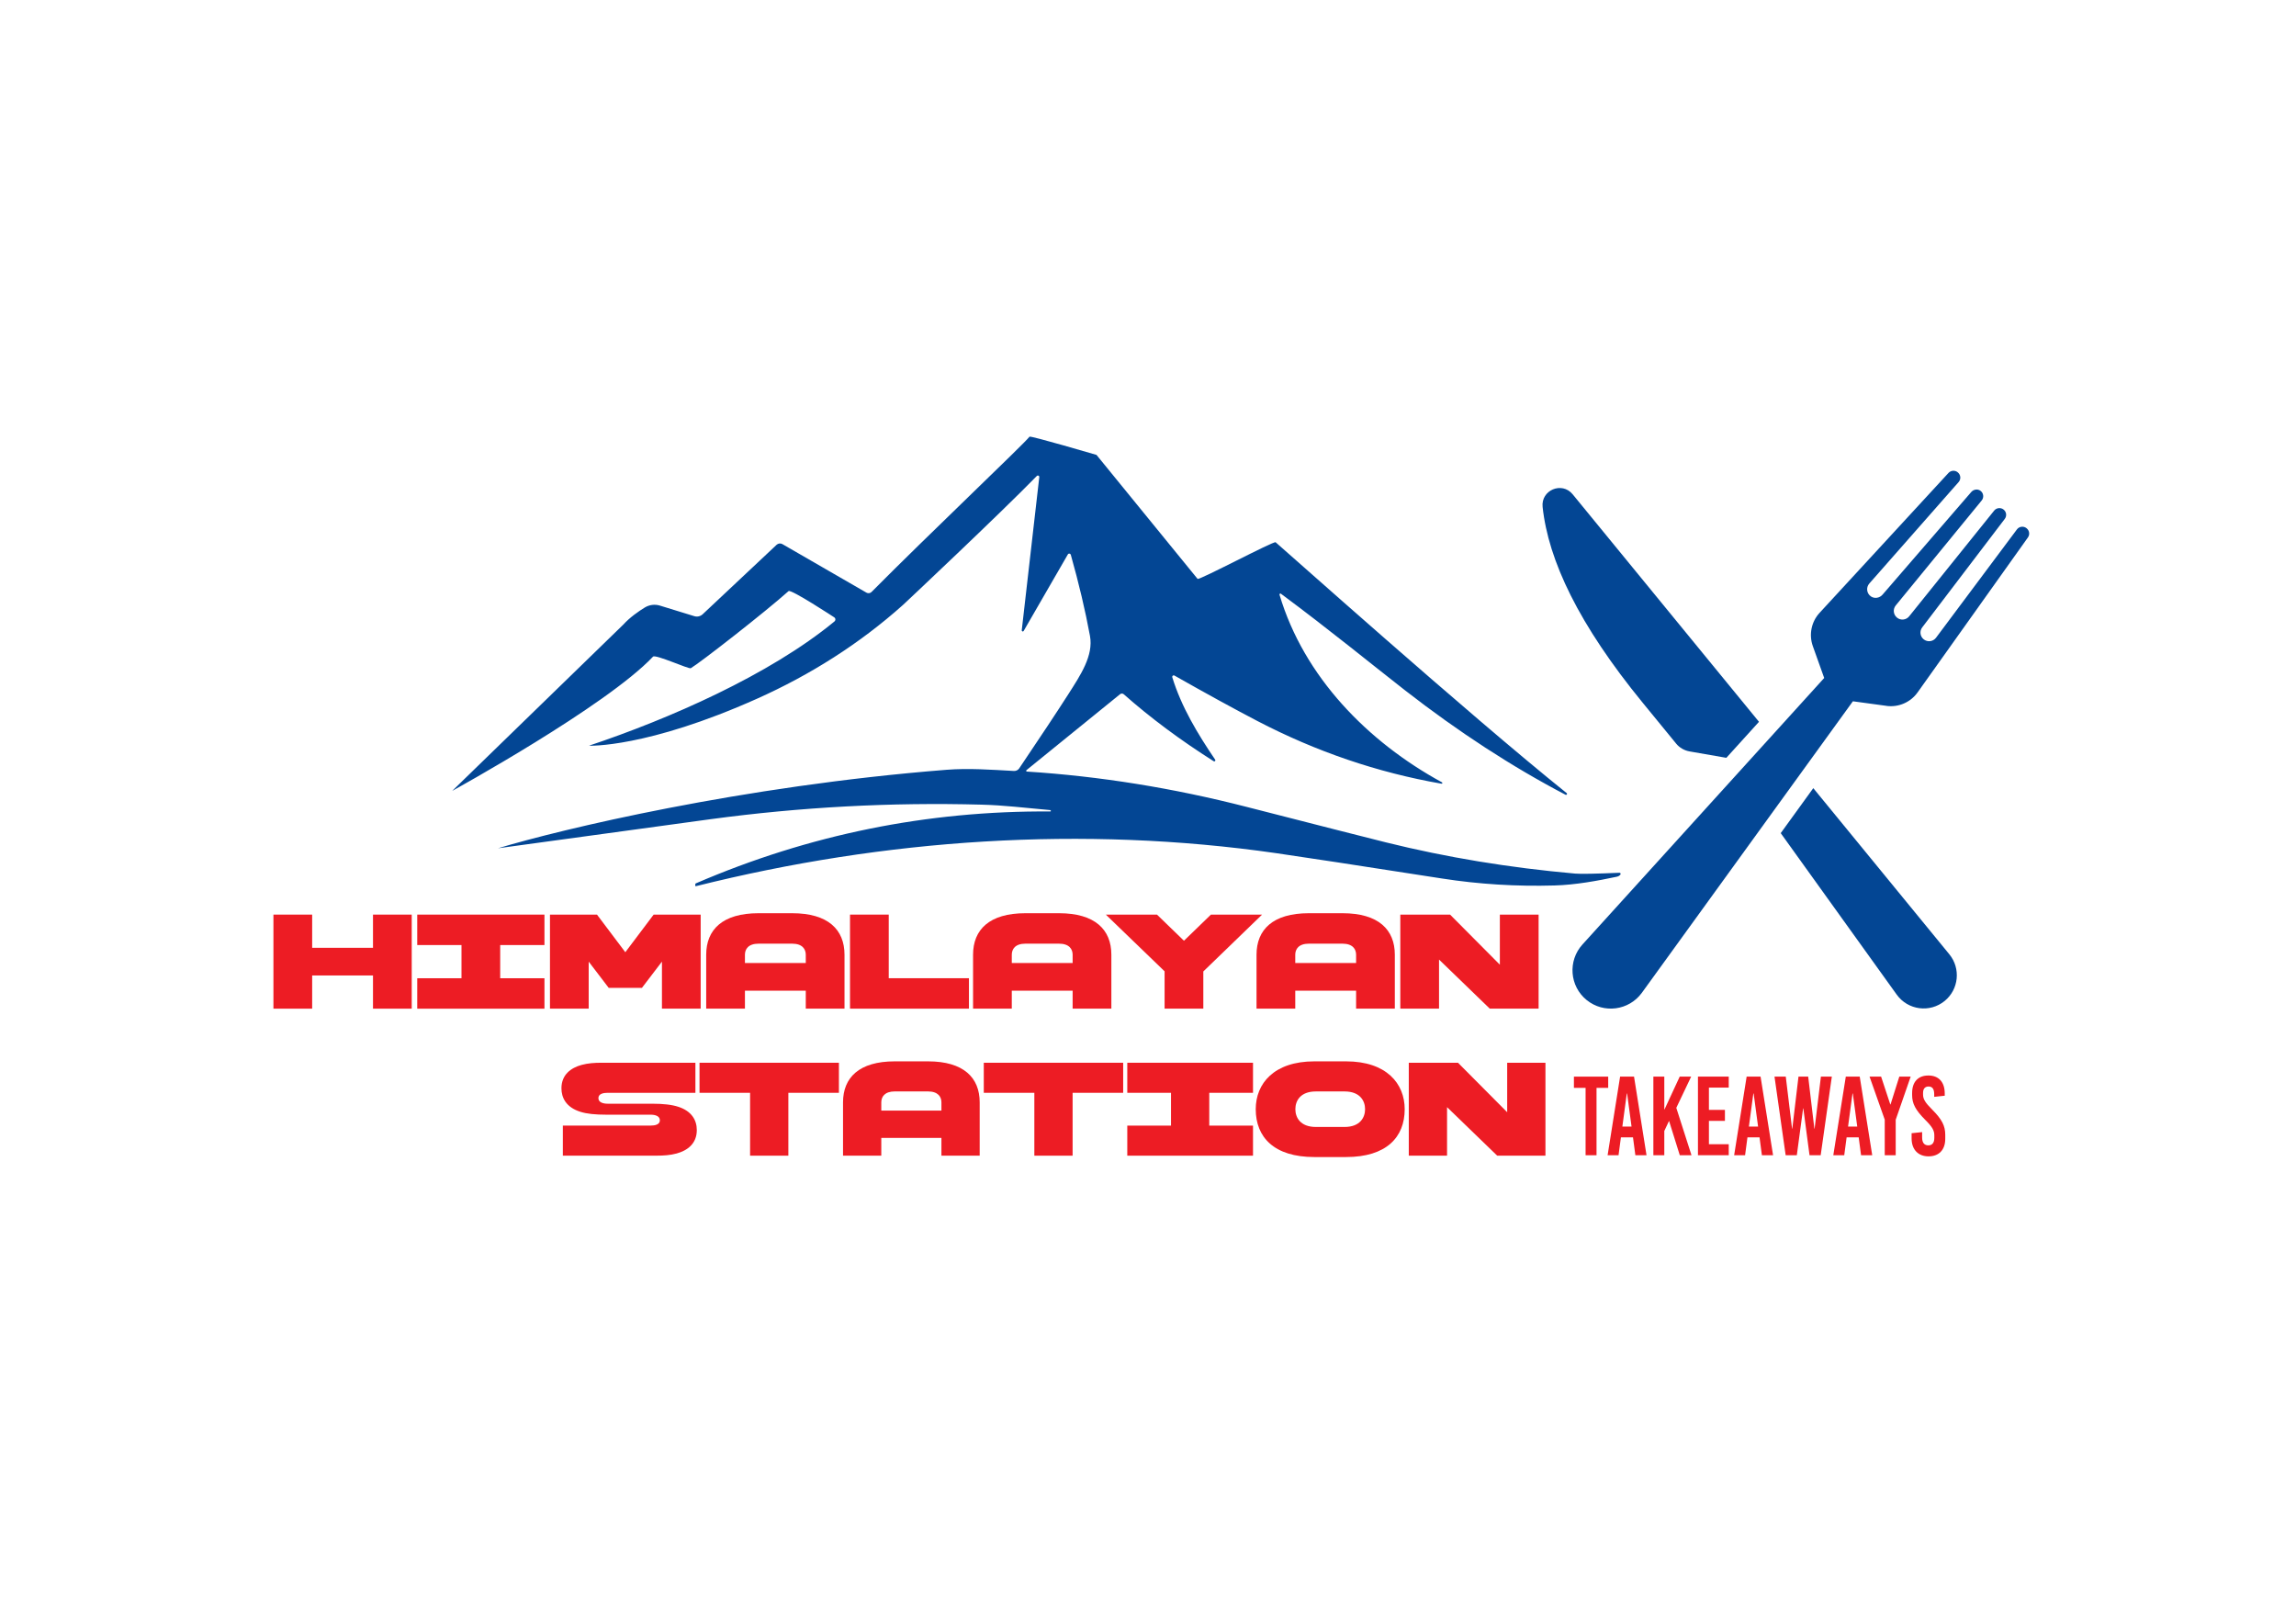
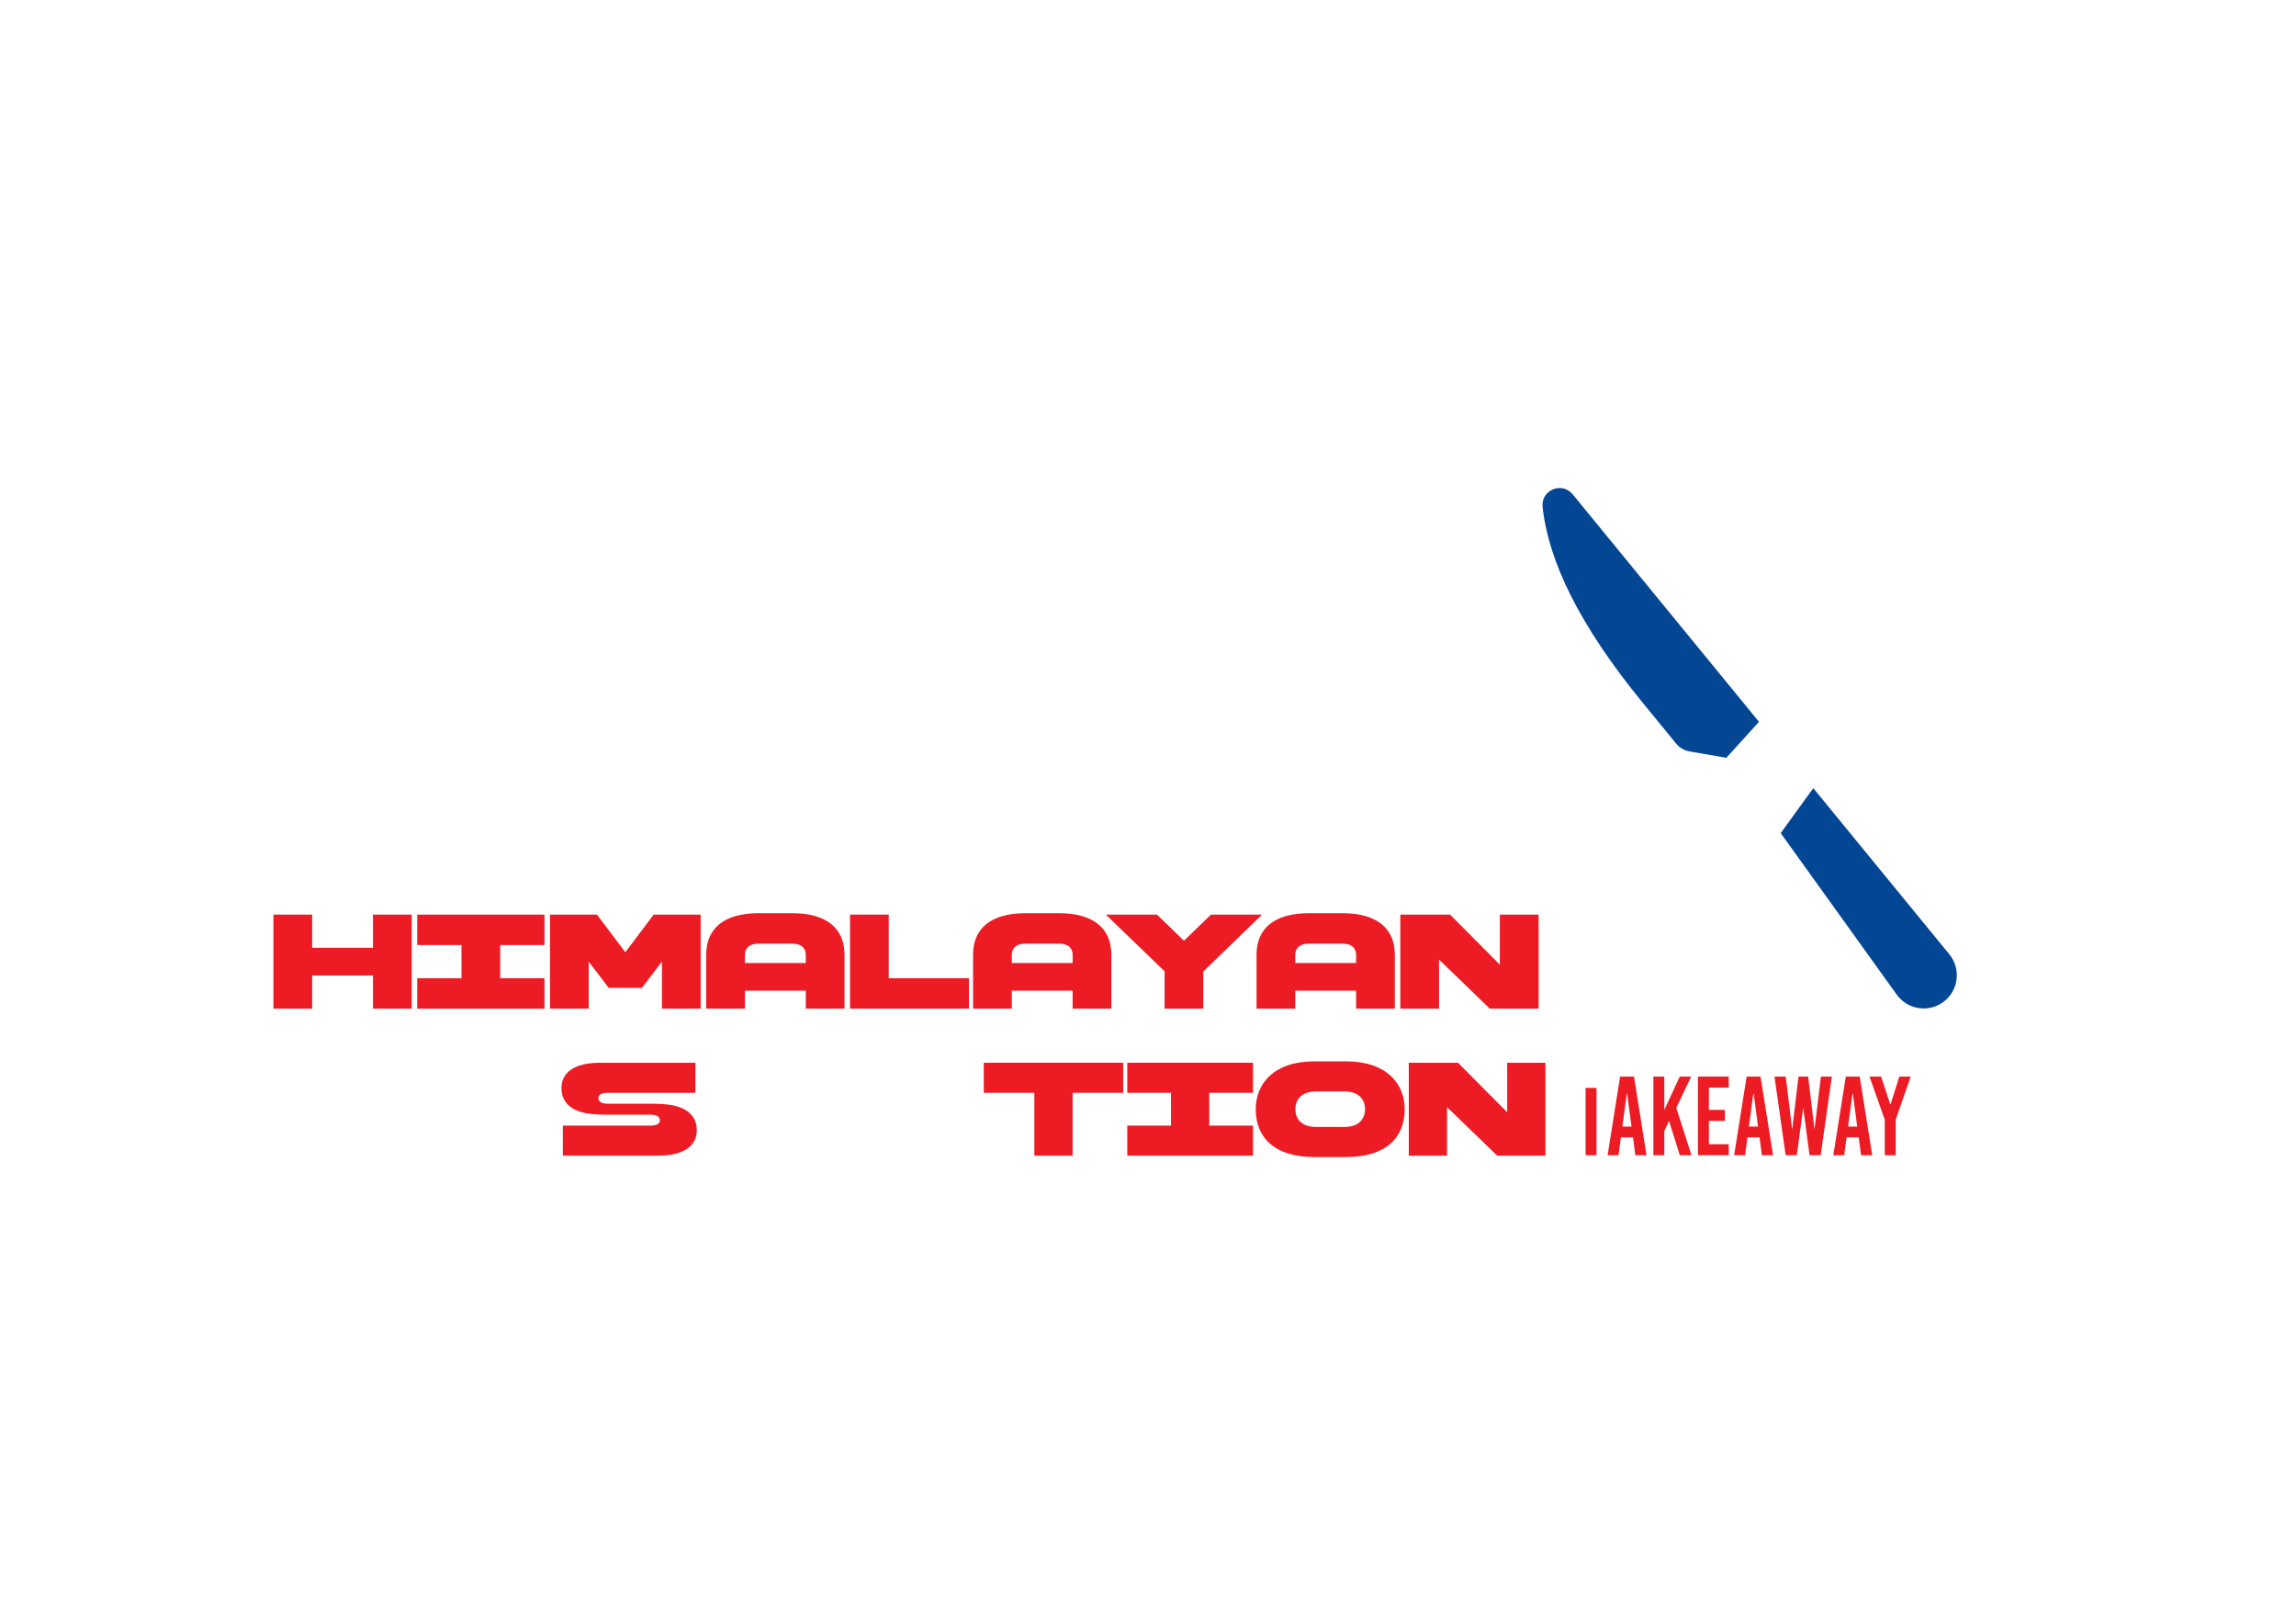
<svg xmlns="http://www.w3.org/2000/svg" id="Layer_1" version="1.1" viewBox="0 0 841.89 595.28">
  <defs>
    <style>
      .st0 {
        isolation: isolate;
      }

      .st1 {
        fill: #ed1c24;
      }

      .st2 {
        fill: #034694;
      }
    </style>
  </defs>
  <g class="st0">
    <g class="st0">
      <path class="st1" d="M150.97,335.31v34.48h-14.2v-12.17h-22.31v12.17h-14.2v-34.48h14.2v12.17h22.31v-12.17h14.2Z" />
      <path class="st1" d="M152.99,335.31h46.65v11.16h-16.23v12.17h16.23v11.16h-46.65v-11.16h16.23v-12.17h-16.23v-11.16Z" />
      <path class="st1" d="M223.21,362.18l-7.35-9.63v17.24h-14.2v-34.48h17.24l10.39,13.79,10.39-13.79h17.24v34.48h-14.2v-17.24l-7.35,9.63h-12.17Z" />
      <path class="st1" d="M278.12,334.8h12.37c13.18,0,19.17,6.03,19.17,15.21v19.78h-14.2v-6.59h-22.31v6.59h-14.2v-19.78c0-9.18,5.98-15.21,19.17-15.21ZM273.15,353.06h22.31v-3.04c0-2.03-1.22-4.06-5.02-4.06h-12.27c-3.8,0-5.02,2.03-5.02,4.06v3.04Z" />
      <path class="st1" d="M355.29,369.79h-43.61v-34.48h14.2v23.32h29.41v11.16Z" />
      <path class="st1" d="M375.97,334.8h12.37c13.18,0,19.17,6.03,19.17,15.21v19.78h-14.2v-6.59h-22.31v6.59h-14.2v-19.78c0-9.18,5.98-15.21,19.17-15.21ZM371,353.06h22.31v-3.04c0-2.03-1.22-4.06-5.02-4.06h-12.27c-3.8,0-5.02,2.03-5.02,4.06v3.04Z" />
      <path class="st1" d="M427.03,369.79v-13.69l-21.55-20.79h18.76l9.89,9.58,9.89-9.58h18.76l-21.55,20.84v13.64h-14.2Z" />
      <path class="st1" d="M479.91,334.8h12.37c13.18,0,19.17,6.03,19.17,15.21v19.78h-14.2v-6.59h-22.31v6.59h-14.2v-19.78c0-9.18,5.98-15.21,19.17-15.21ZM474.94,353.06h22.31v-3.04c0-2.03-1.22-4.06-5.02-4.06h-12.27c-3.8,0-5.02,2.03-5.02,4.06v3.04Z" />
      <path class="st1" d="M564.17,335.31v34.48h-17.9l-18.61-18v18h-14.2v-34.48h18.25l18.25,18.36v-18.36h14.2Z" />
    </g>
  </g>
  <g class="st0">
    <g class="st0">
      <path class="st1" d="M255,400.64h-32.17c-1.6,0-3.41.35-3.41,1.95s1.8,2.05,3.41,2.05h16.29c4.11,0,7.27.35,9.67,1.15,4.71,1.55,6.71,4.76,6.71,8.52,0,5.06-3.56,7.52-7.37,8.57-2.35.65-4.91.8-7.17.8h-34.58v-11.02h32.17c1.6,0,3.41-.35,3.41-1.95s-1.8-2.05-3.41-2.05h-16.29c-3.96,0-7.07-.3-9.42-1.05-5.31-1.65-6.97-5.21-6.97-8.62,0-5.06,3.56-7.52,7.37-8.57,2.36-.65,4.91-.8,7.17-.8h34.58v11.02Z" />
-       <path class="st1" d="M275.04,423.69v-23.05h-18.54v-11.02h51.11v11.02h-18.54v23.05h-14.03Z" />
-       <path class="st1" d="M328.06,389.11h12.23c13.03,0,18.94,5.96,18.94,15.03v19.54h-14.03v-6.51h-22.05v6.51h-14.03v-19.54c0-9.07,5.91-15.03,18.94-15.03ZM323.15,407.15h22.05v-3.01c0-2-1.2-4.01-4.96-4.01h-12.13c-3.76,0-4.96,2-4.96,4.01v3.01Z" />
      <path class="st1" d="M379.27,423.69v-23.05h-18.54v-11.02h51.11v11.02h-18.54v23.05h-14.03Z" />
      <path class="st1" d="M413.35,389.62h46.1v11.02h-16.04v12.03h16.04v11.02h-46.1v-11.02h16.03v-12.03h-16.03v-11.02Z" />
      <path class="st1" d="M481.95,389.11h11.62c14.78,0,21.5,8.12,21.5,17.54,0,10.27-6.71,17.54-21.5,17.54h-11.62c-14.78,0-21.5-7.27-21.5-17.54,0-9.42,6.71-17.54,21.5-17.54ZM474.98,406.65c0,3.01,1.8,6.51,7.52,6.51h10.52c5.71,0,7.52-3.51,7.52-6.51s-1.8-6.51-7.52-6.51h-10.52c-5.71,0-7.52,3.46-7.52,6.51Z" />
      <path class="st1" d="M566.68,389.62v34.07h-17.69l-18.39-17.79v17.79h-14.03v-34.07h18.04l18.04,18.14v-18.14h14.03Z" />
    </g>
  </g>
  <g class="st0">
    <g class="st0">
-       <path class="st1" d="M585.41,398.83v24.7h-4.01v-24.7h-4.28v-4.12h12.57v4.12h-4.28Z" />
+       <path class="st1" d="M585.41,398.83v24.7h-4.01v-24.7h-4.28v-4.12v4.12h-4.28Z" />
      <path class="st1" d="M599.65,423.53l-.87-6.55h-4.43l-.87,6.55h-4.01l4.58-28.82h5.11l4.58,28.82h-4.09ZM594.88,413.03h3.37l-1.63-12.14h-.11l-1.63,12.14Z" />
      <path class="st1" d="M620.22,423.53h-4.28l-3.94-12.6-1.74,3.71v8.89h-4.01v-28.82h4.01v12.02h.08l5.57-12.02h4.2l-5.45,11.44,5.57,17.37Z" />
      <path class="st1" d="M626.62,398.75v8.15h5.87v4.03h-5.87v8.56h7.27v4.03h-11.29v-28.82h11.29v4.03h-7.27Z" />
      <path class="st1" d="M646.05,423.53l-.87-6.55h-4.43l-.87,6.55h-4.01l4.58-28.82h5.11l4.58,28.82h-4.09ZM641.28,413.03h3.37l-1.63-12.14h-.11l-1.63,12.14Z" />
      <path class="st1" d="M663.51,423.53l-2.27-17.17h-.08l-2.31,17.17h-4.09l-4.09-28.82h4.13l2.31,19.1h.08l2.27-19.1h3.56l2.27,19.1h.08l2.31-19.1h4.01l-4.09,28.82h-4.09Z" />
      <path class="st1" d="M682.41,423.53l-.87-6.55h-4.43l-.87,6.55h-4.01l4.58-28.82h5.11l4.58,28.82h-4.09ZM677.64,413.03h3.37l-1.63-12.14h-.11l-1.63,12.14Z" />
      <path class="st1" d="M695.1,423.53h-4.01v-13.05l-5.57-15.77h4.24l3.37,10.21h.08l3.22-10.21h4.17l-5.49,15.81v13.01Z" />
-       <path class="st1" d="M713.09,400.89v.82l-3.86.41v-.91c0-1.98-.68-2.88-2.08-2.88-1.17,0-2.01.7-2.01,2.35v.62c0,1.61.76,2.92,3.37,5.52,3.56,3.58,4.77,5.93,4.77,9.26v1.4c0,4.24-2.46,6.46-6.13,6.46s-6.21-2.35-6.21-6.59v-1.89l3.86-.41v1.98c0,1.94.83,2.88,2.27,2.88,1.21,0,2.2-.7,2.2-2.76v-.91c0-1.81-.76-3.13-3.37-5.72-3.56-3.58-4.77-5.93-4.77-9.06v-.7c0-4.24,2.27-6.46,5.98-6.46s5.98,2.35,5.98,6.59Z" />
    </g>
  </g>
  <g>
    <g>
      <path class="st2" d="M614.58,272.6c1.25,1.52,3,2.54,4.94,2.88l13.49,2.35,11.97-13.2-68.32-83.41c-3.93-4.8-11.68-1.54-11.02,4.63,2.1,19.6,13.21,43.12,36.79,71.9l12.15,14.84h0Z" />
      <path class="st2" d="M664.89,288.95l-11.94,16.49,42.54,59.21c4.09,5.7,12.15,6.76,17.58,2.31h0c5.19-4.25,5.96-11.91,1.7-17.11l-49.88-60.9h0Z" />
    </g>
-     <path class="st2" d="M691.7,258.79c4.44.6,8.85-1.3,11.44-4.95l40.45-56.8c.76-1.06.56-2.53-.46-3.35l-.04-.04c-1.09-.88-2.69-.68-3.53.44l-29.67,39.72c-1.08,1.44-3.13,1.7-4.53.56h0c-1.33-1.08-1.56-3.01-.52-4.37l30.26-39.76c.81-1.06.63-2.57-.41-3.41-1.06-.86-2.62-.7-3.48.37l-31.17,38.76c-1.1,1.37-3.1,1.58-4.46.47h0c-1.36-1.11-1.57-3.11-.45-4.47l31.51-38.48c.91-1.11.69-2.78-.52-3.6-1.05-.72-2.49-.45-3.32.51l-32.53,37.63c-1.05,1.22-2.87,1.55-4.21.66-1.63-1.08-1.89-3.31-.64-4.74l32.76-37.21c.93-1.05.79-2.66-.3-3.55l-.04-.04c-1.01-.82-2.49-.71-3.37.24l-47.26,51.28c-3.04,3.29-3.99,8-2.49,12.22l4.17,11.68-88.65,97.71c-5.42,5.98-4.71,15.28,1.55,20.36h0c6.26,5.08,15.51,3.86,20.25-2.67l77.37-106.86,12.29,1.67v.02Z" />
  </g>
-   <path class="st2" d="M593.81,319.97c-8.83.38-14.25.48-16.26.3-24.05-2.13-47.18-5.94-69.39-11.45-6.81-1.69-23.84-6.03-51.09-13.01-26.98-6.92-53.82-11.23-80.51-12.94-.09,0-.18-.05-.24-.12-.1-.13-.07-.32.07-.41l34.32-27.84c.4-.32.97-.31,1.35.03,9.73,8.61,20.71,16.78,32.94,24.53.14.1.34.1.48,0,.18-.13.22-.39.08-.57-6.37-9.4-12.36-19.28-15.71-30.19-.04-.14-.02-.29.04-.41.14-.27.48-.37.75-.22,11.82,6.7,21.94,12.24,30.37,16.64,21.58,11.24,44.09,18.91,67.51,23,.14.05.3-.02.35-.16s-.02-.3-.16-.35c-27.15-14.82-50.58-38.63-59.54-68.76-.03-.1,0-.2.05-.29.11-.15.32-.19.47-.08,17.91,13.28,33.43,26.01,45.55,35.45,19.56,15.21,39.17,27.97,58.83,38.26.14.06.31.03.42-.09.14-.15.13-.38-.02-.52-36.16-29.02-105.79-91.29-106.73-91.97-.72-.52-28.06,14.02-28.62,13.42l-37.06-45.45s-24.22-7.1-24.55-6.68c-2.52,3.16-37.18,36-57.94,56.94-.5.49-1.26.59-1.86.24l-30.82-17.79c-.68-.39-1.53-.29-2.11.24l-27.12,25.47c-.82.77-1.99,1.04-3.06.71l-12.63-3.88c-1.86-.57-3.86-.31-5.52.69-2.27,1.38-5.59,3.71-7.85,6.23h0l-62.78,61.01s56.44-31.01,73.64-49.22c.96-.9,13.14,4.65,13.83,4.25,3.36-1.95,27.21-20.54,35.86-28.27.89-.8,16.78,9.64,16.78,9.64.07.05.13.11.18.17.33.4.27.98-.13,1.31-23.83,19.65-60.88,35.83-90.03,45.56,0,0,21.1.92,61.77-17.29,19.43-8.7,37.55-20.15,53.41-34.34.58-.52,35.44-33.29,49.04-47.25.12-.13.29-.19.46-.17.29.04.49.3.45.59l-6.43,56.17c-.01.14.06.28.18.35.18.11.41.05.52-.13l16.21-28.07c.07-.13.2-.23.35-.27.31-.08.63.1.73.41,2.95,10.45,5.3,20.37,7.03,29.75,1.33,7.21-3.43,14.3-7.9,21.31-4.03,6.29-10.04,15.38-18.05,27.25-.43.63-1.16.99-1.92.95-8.45-.47-16.68-1.06-24.63-.44-75.48,5.95-141.51,21.84-164.56,28.78,0,0,70.69-9.68,77.95-10.66,33.01-4.45,66.13-6.23,99.34-5.33,8.51.23,15.02,1.09,25.15,1.99h0c.17.02.3.17.28.34,0,.09-.08.17-.17.17-45.13-.32-88.46,8.46-129.99,26.35-.15.07-.24.22-.23.38l.03.56v.02c.02.07.09.11.17.09,69.32-17.34,141.9-22.31,212.83-12.11,9.94,1.43,30.23,4.53,60.88,9.3,13.44,2.09,27.16,2.94,41.17,2.54,7.8-.23,15.59-1.68,22.81-3.2.6-.13,1.05-.4,1.34-.79.06-.08.09-.18.08-.27-.02-.23-.22-.4-.45-.39h.01Z" />
</svg>